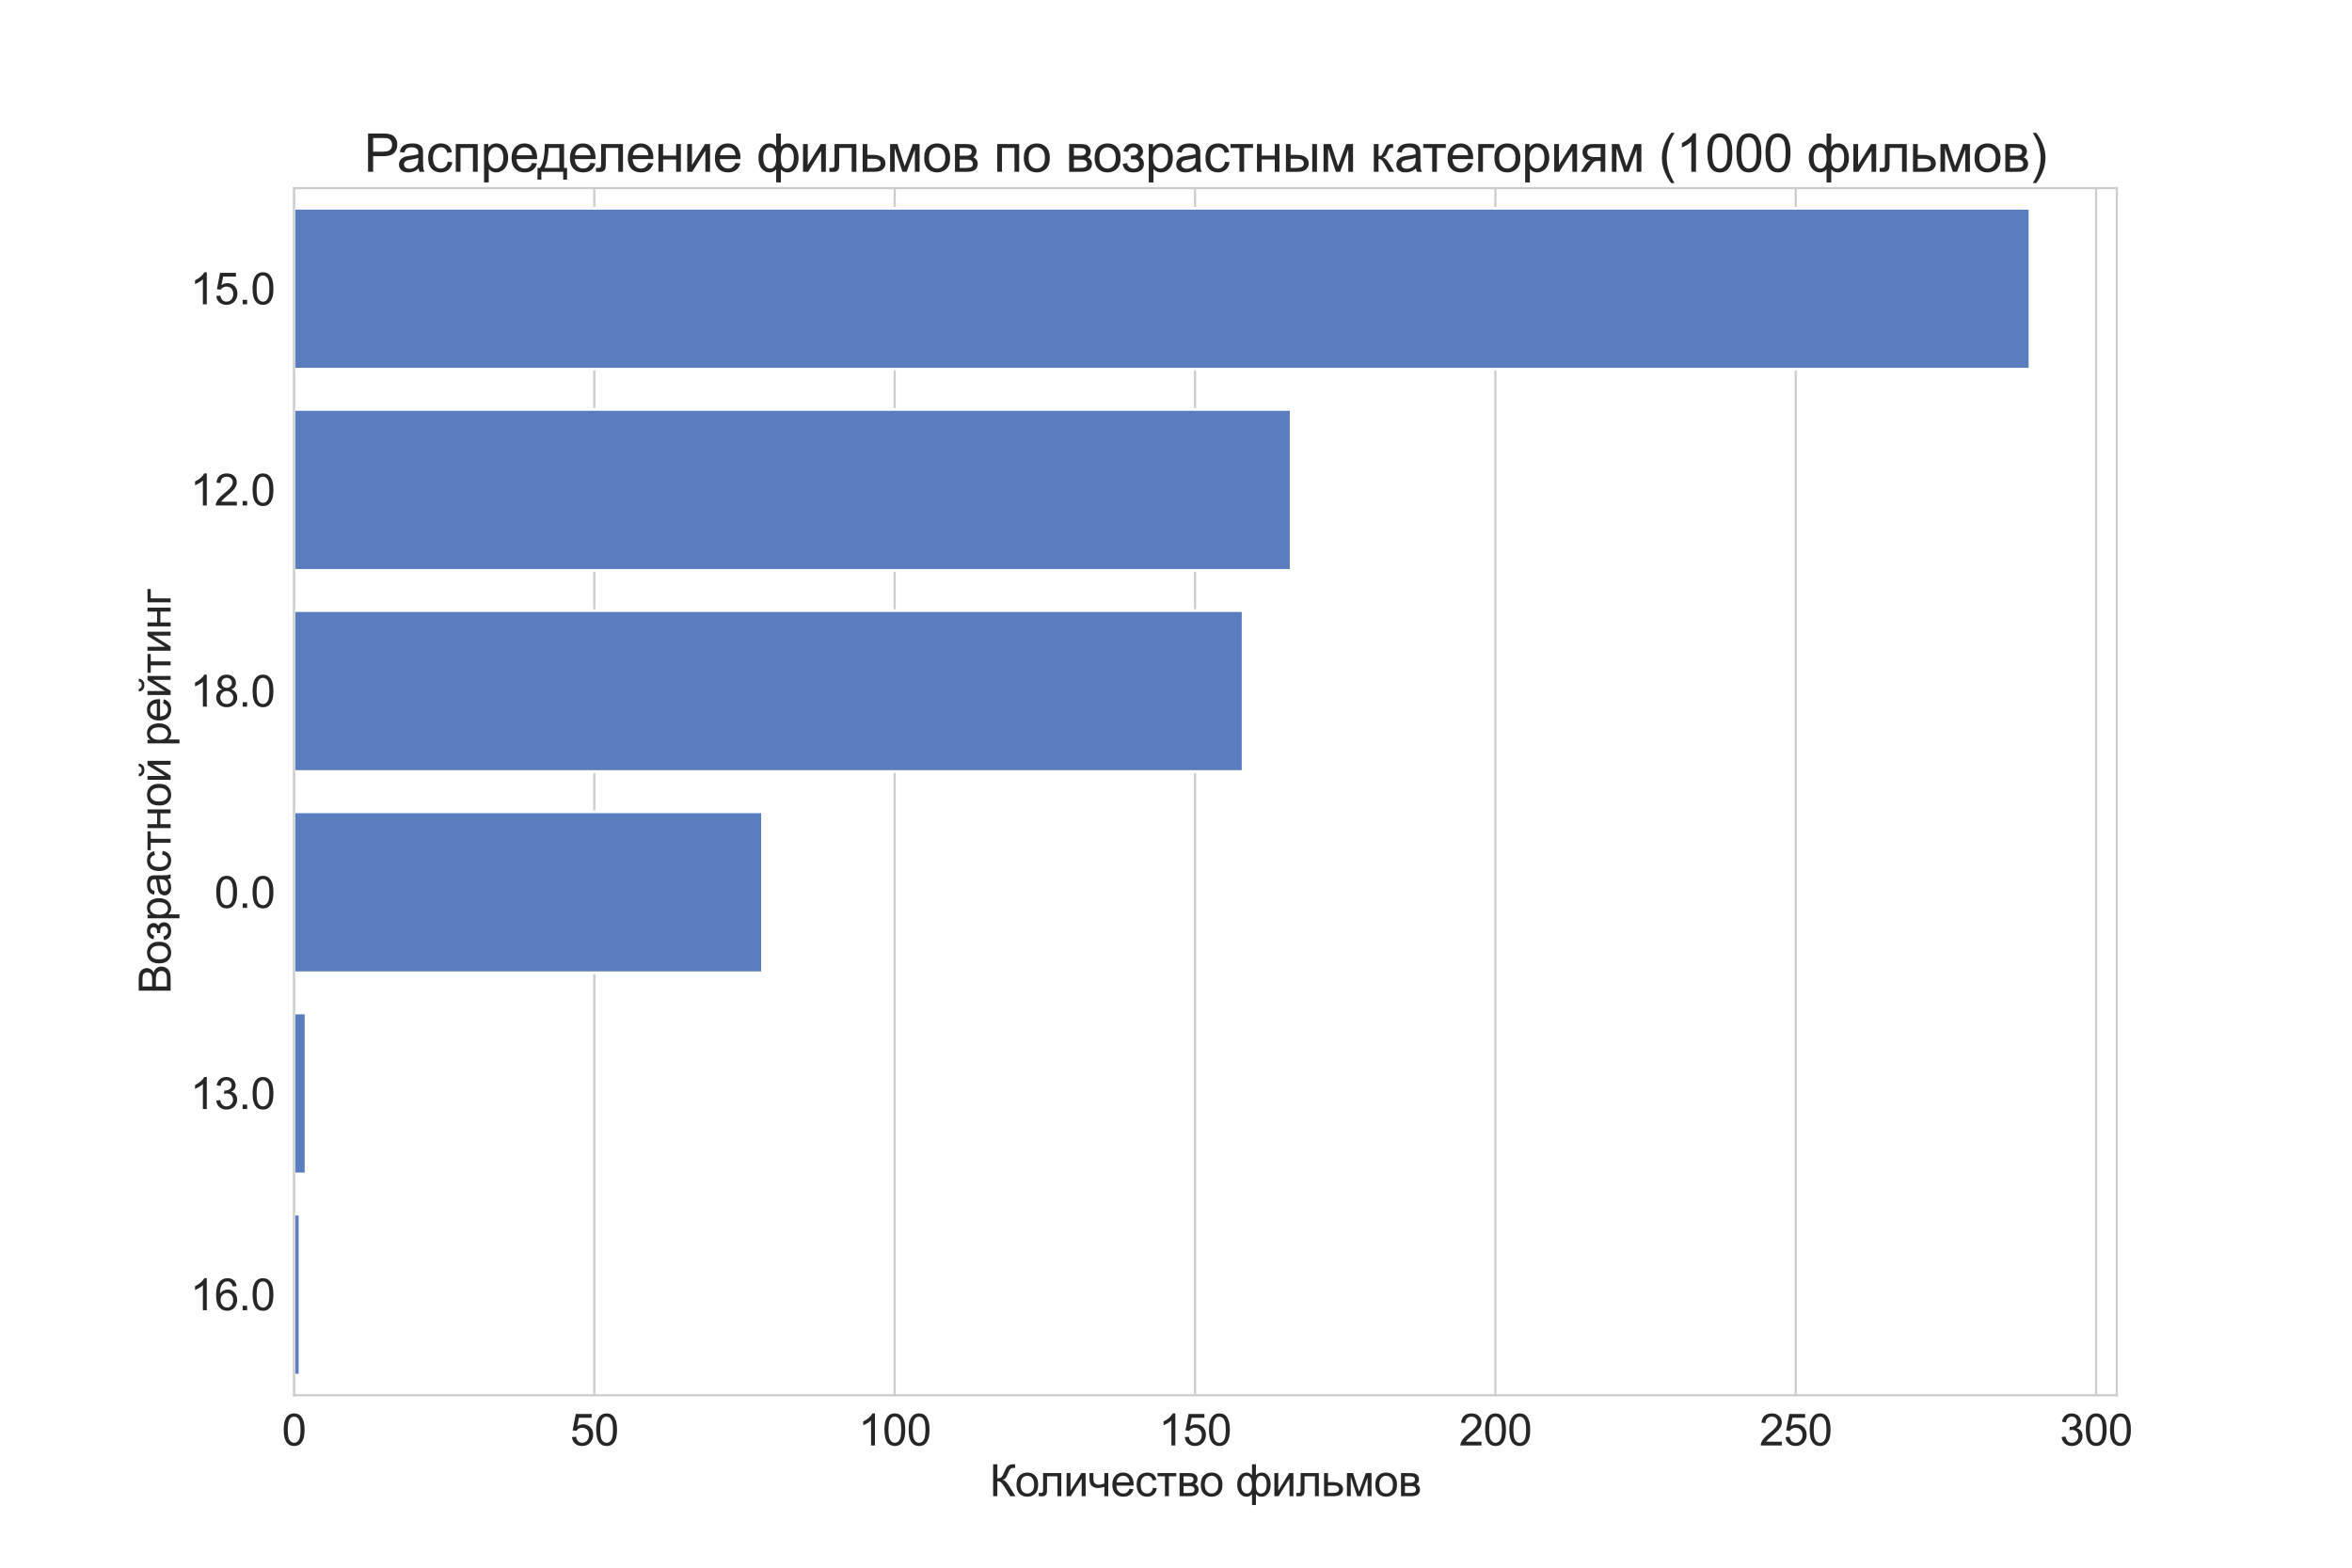
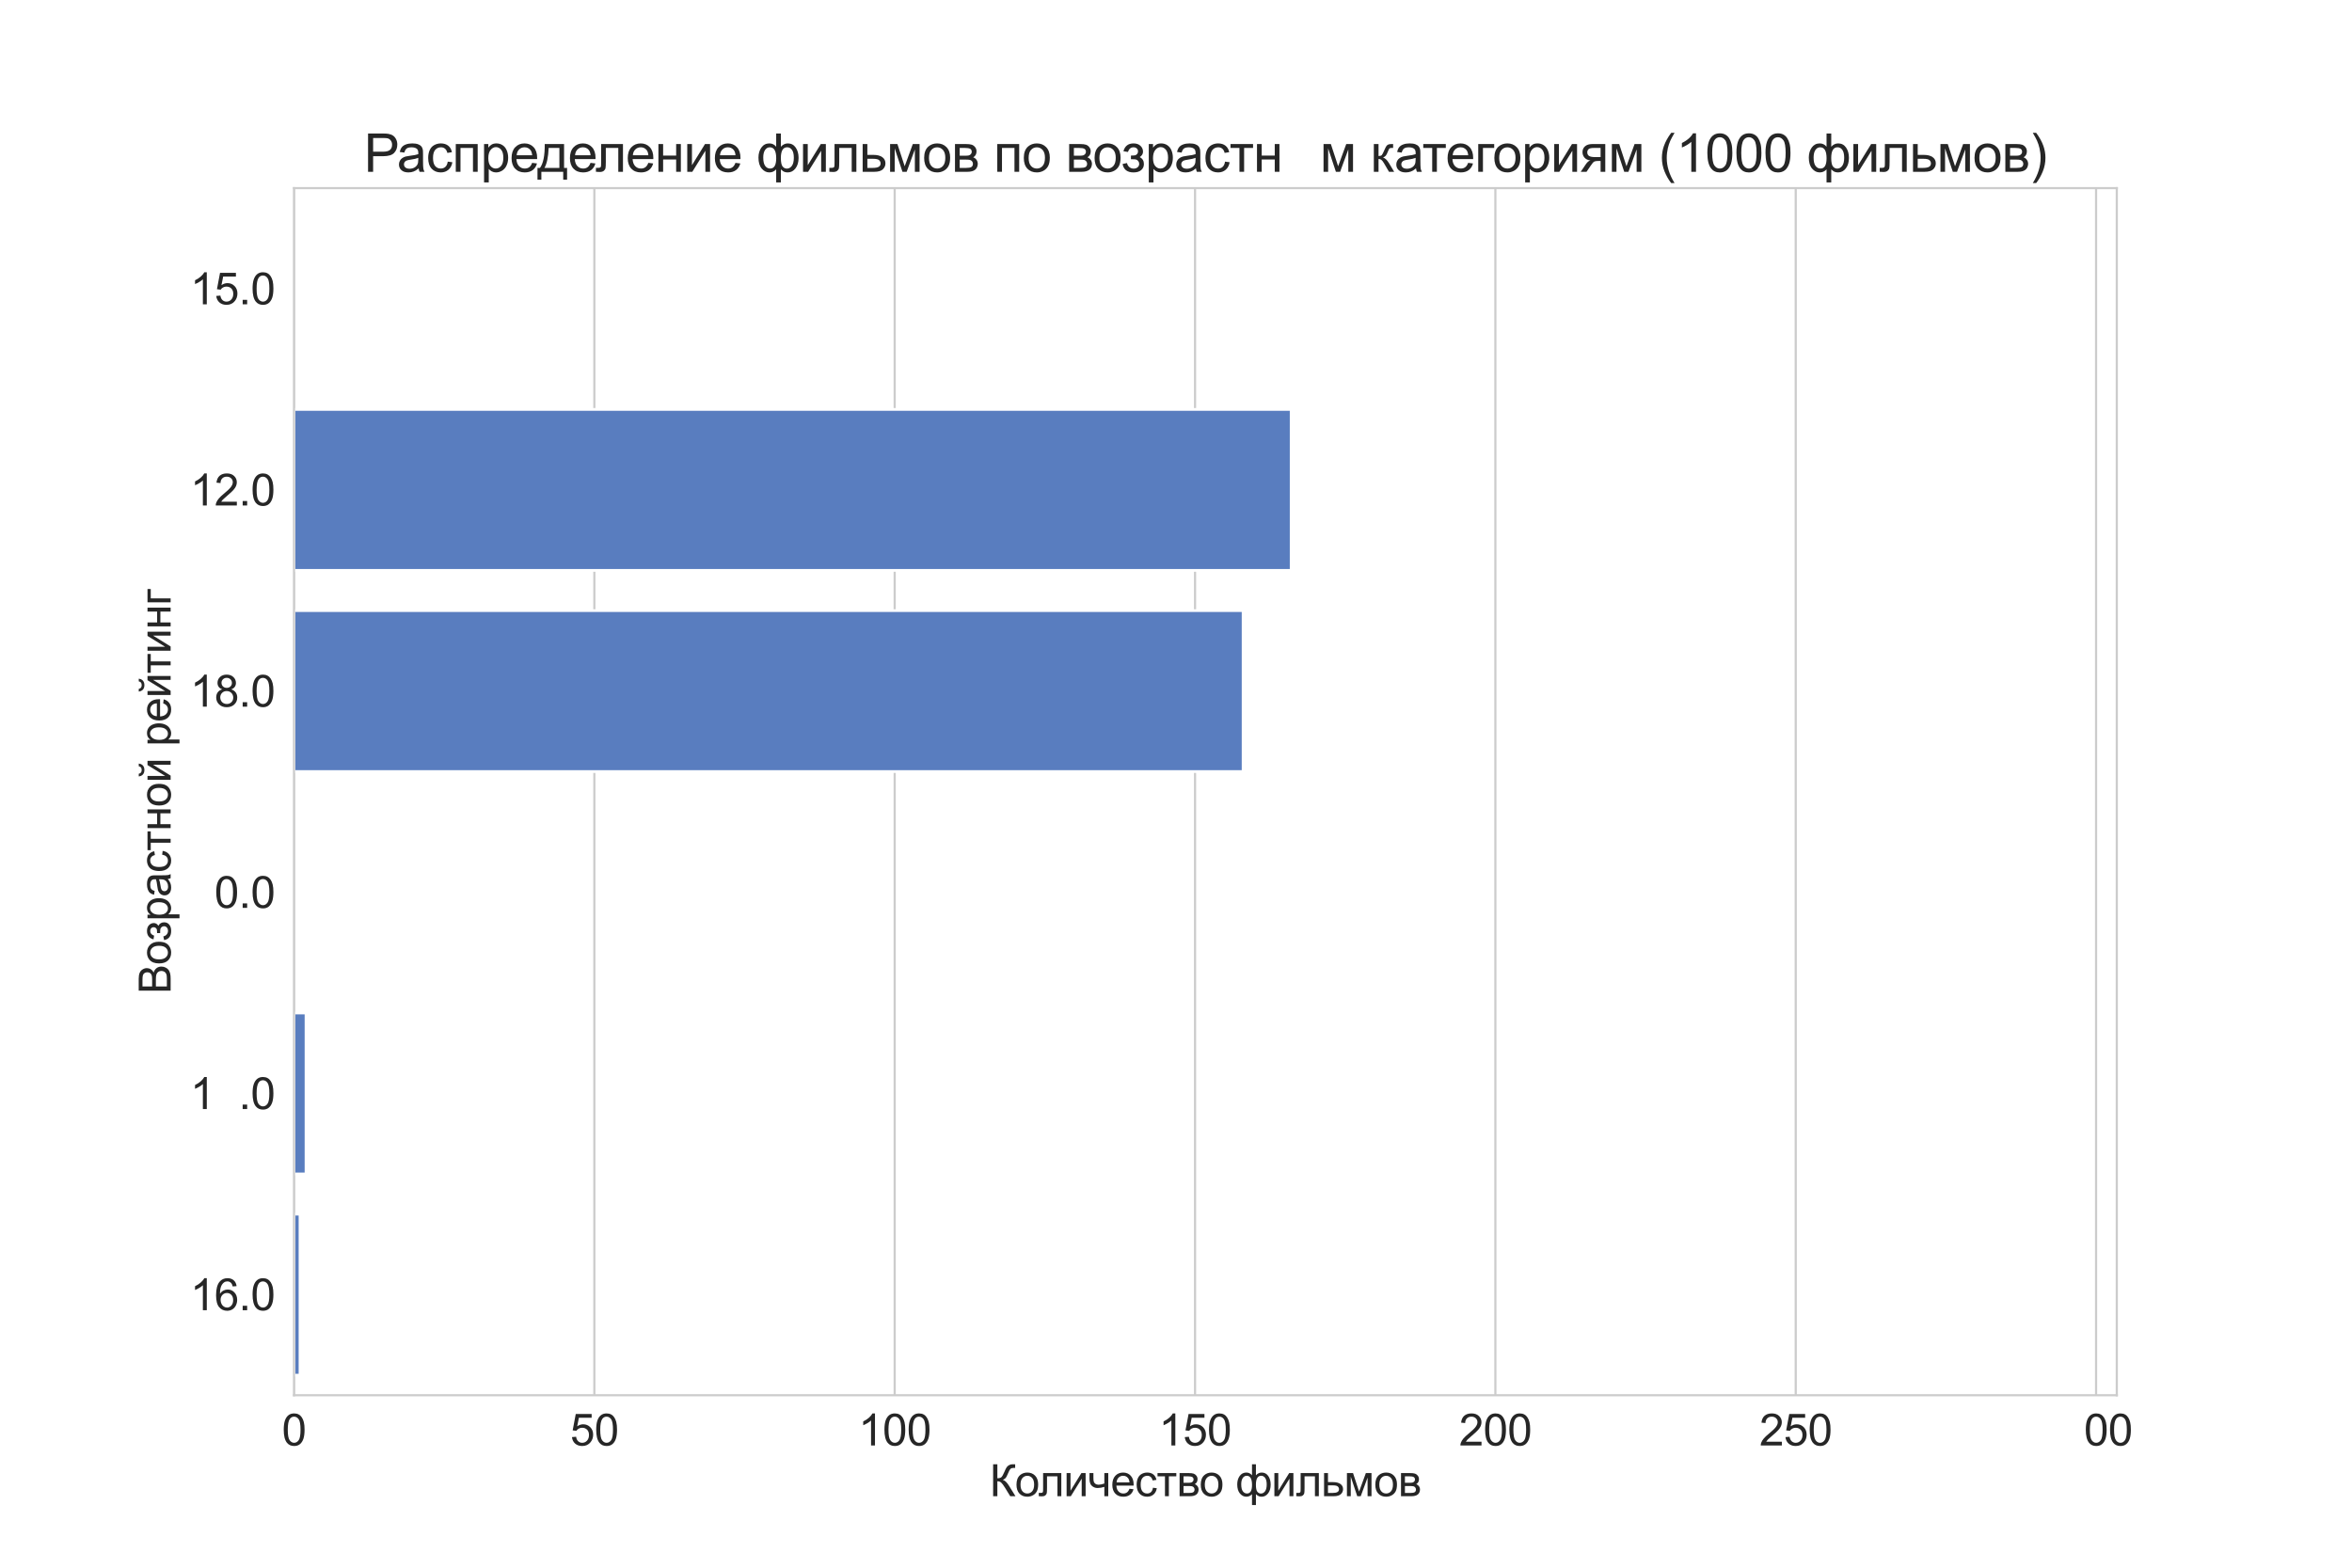
<svg xmlns="http://www.w3.org/2000/svg" xmlns:xlink="http://www.w3.org/1999/xlink" width="864pt" height="576pt" viewBox="0 0 864 576" version="1.1">
  <defs>
    <style type="text/css">*{stroke-linejoin: round; stroke-linecap: butt}</style>
  </defs>
  <g id="figure_1">
    <g id="patch_1">
      <path d="M 0 576 L 864 576 L 864 0 L 0 0 z " style="fill: #ffffff" />
    </g>
    <g id="axes_1">
      <g id="patch_2">
        <path d="M 108 512.64 L 777.6 512.64 L 777.6 69.12 L 108 69.12 z " style="fill: #ffffff" />
      </g>
      <g id="matplotlib.axis_1">
        <g id="xtick_1">
          <g id="line2d_1">
            <path d="M 108 512.64 L 108 69.12 " clip-path="url(#pefa7e42a4e)" style="fill: none; stroke: #cccccc; stroke-width: 0.8; stroke-linecap: round" />
          </g>
          <g id="text_1">
            <g style="fill: #262626" transform="translate(103.551 531.092) scale(0.16 -0.16)">
              <defs>
                <path id="ArialMT-30" d="M 266 2259 Q 266 3072 433 3567 Q 600 4063 929 4331 Q 1259 4600 1759 4600 Q 2128 4600 2406 4451 Q 2684 4303 2865 4023 Q 3047 3744 3150 3342 Q 3253 2941 3253 2259 Q 3253 1453 3087 958 Q 2922 463 2592 192 Q 2263 -78 1759 -78 Q 1097 -78 719 397 Q 266 969 266 2259 z M 844 2259 Q 844 1131 1108 757 Q 1372 384 1759 384 Q 2147 384 2411 759 Q 2675 1134 2675 2259 Q 2675 3391 2411 3762 Q 2147 4134 1753 4134 Q 1366 4134 1134 3806 Q 844 3388 844 2259 z " transform="scale(0.016)" />
              </defs>
              <use xlink:href="#ArialMT-30" />
            </g>
          </g>
        </g>
        <g id="xtick_2">
          <g id="line2d_2">
            <path d="M 218.331 512.64 L 218.331 69.12 " clip-path="url(#pefa7e42a4e)" style="fill: none; stroke: #cccccc; stroke-width: 0.8; stroke-linecap: round" />
          </g>
          <g id="text_2">
            <g style="fill: #262626" transform="translate(209.434 531.092) scale(0.16 -0.16)">
              <defs>
                <path id="ArialMT-35" d="M 266 1200 L 856 1250 Q 922 819 1161 601 Q 1400 384 1738 384 Q 2144 384 2425 690 Q 2706 997 2706 1503 Q 2706 1984 2436 2262 Q 2166 2541 1728 2541 Q 1456 2541 1237 2417 Q 1019 2294 894 2097 L 366 2166 L 809 4519 L 3088 4519 L 3088 3981 L 1259 3981 L 1013 2750 Q 1425 3038 1878 3038 Q 2478 3038 2890 2622 Q 3303 2206 3303 1553 Q 3303 931 2941 478 Q 2500 -78 1738 -78 Q 1113 -78 717 272 Q 322 622 266 1200 z " transform="scale(0.016)" />
              </defs>
              <use xlink:href="#ArialMT-35" />
              <use xlink:href="#ArialMT-30" x="55.615" />
            </g>
          </g>
        </g>
        <g id="xtick_3">
          <g id="line2d_3">
            <path d="M 328.662 512.64 L 328.662 69.12 " clip-path="url(#pefa7e42a4e)" style="fill: none; stroke: #cccccc; stroke-width: 0.8; stroke-linecap: round" />
          </g>
          <g id="text_3">
            <g style="fill: #262626" transform="translate(315.316 531.092) scale(0.16 -0.16)">
              <defs>
                <path id="ArialMT-31" d="M 2384 0 L 1822 0 L 1822 3584 Q 1619 3391 1289 3197 Q 959 3003 697 2906 L 697 3450 Q 1169 3672 1522 3987 Q 1875 4303 2022 4600 L 2384 4600 L 2384 0 z " transform="scale(0.016)" />
              </defs>
              <use xlink:href="#ArialMT-31" />
              <use xlink:href="#ArialMT-30" x="55.615" />
              <use xlink:href="#ArialMT-30" x="111.23" />
            </g>
          </g>
        </g>
        <g id="xtick_4">
          <g id="line2d_4">
            <path d="M 438.994 512.64 L 438.994 69.12 " clip-path="url(#pefa7e42a4e)" style="fill: none; stroke: #cccccc; stroke-width: 0.8; stroke-linecap: round" />
          </g>
          <g id="text_4">
            <g style="fill: #262626" transform="translate(425.647 531.092) scale(0.16 -0.16)">
              <use xlink:href="#ArialMT-31" />
              <use xlink:href="#ArialMT-35" x="55.615" />
              <use xlink:href="#ArialMT-30" x="111.23" />
            </g>
          </g>
        </g>
        <g id="xtick_5">
          <g id="line2d_5">
            <path d="M 549.325 512.64 L 549.325 69.12 " clip-path="url(#pefa7e42a4e)" style="fill: none; stroke: #cccccc; stroke-width: 0.8; stroke-linecap: round" />
          </g>
          <g id="text_5">
            <g style="fill: #262626" transform="translate(535.979 531.092) scale(0.16 -0.16)">
              <defs>
                <path id="ArialMT-32" d="M 3222 541 L 3222 0 L 194 0 Q 188 203 259 391 Q 375 700 629 1000 Q 884 1300 1366 1694 Q 2113 2306 2375 2664 Q 2638 3022 2638 3341 Q 2638 3675 2398 3904 Q 2159 4134 1775 4134 Q 1369 4134 1125 3890 Q 881 3647 878 3216 L 300 3275 Q 359 3922 746 4261 Q 1134 4600 1788 4600 Q 2447 4600 2831 4234 Q 3216 3869 3216 3328 Q 3216 3053 3103 2787 Q 2991 2522 2730 2228 Q 2469 1934 1863 1422 Q 1356 997 1212 845 Q 1069 694 975 541 L 3222 541 z " transform="scale(0.016)" />
              </defs>
              <use xlink:href="#ArialMT-32" />
              <use xlink:href="#ArialMT-30" x="55.615" />
              <use xlink:href="#ArialMT-30" x="111.23" />
            </g>
          </g>
        </g>
        <g id="xtick_6">
          <g id="line2d_6">
            <path d="M 659.656 512.64 L 659.656 69.12 " clip-path="url(#pefa7e42a4e)" style="fill: none; stroke: #cccccc; stroke-width: 0.8; stroke-linecap: round" />
          </g>
          <g id="text_6">
            <g style="fill: #262626" transform="translate(646.31 531.092) scale(0.16 -0.16)">
              <use xlink:href="#ArialMT-32" />
              <use xlink:href="#ArialMT-35" x="55.615" />
              <use xlink:href="#ArialMT-30" x="111.23" />
            </g>
          </g>
        </g>
        <g id="xtick_7">
          <g id="line2d_7">
            <path d="M 769.987 512.64 L 769.987 69.12 " clip-path="url(#pefa7e42a4e)" style="fill: none; stroke: #cccccc; stroke-width: 0.8; stroke-linecap: round" />
          </g>
          <g id="text_7">
            <g style="fill: #262626" transform="translate(756.641 531.092) scale(0.16 -0.16)">
              <defs>
-                 <path id="ArialMT-33" d="M 269 1209 L 831 1284 Q 928 806 1161 595 Q 1394 384 1728 384 Q 2125 384 2398 659 Q 2672 934 2672 1341 Q 2672 1728 2419 1979 Q 2166 2231 1775 2231 Q 1616 2231 1378 2169 L 1441 2663 Q 1497 2656 1531 2656 Q 1891 2656 2178 2843 Q 2466 3031 2466 3422 Q 2466 3731 2256 3934 Q 2047 4138 1716 4138 Q 1388 4138 1169 3931 Q 950 3725 888 3313 L 325 3413 Q 428 3978 793 4289 Q 1159 4600 1703 4600 Q 2078 4600 2393 4439 Q 2709 4278 2876 4000 Q 3044 3722 3044 3409 Q 3044 3113 2884 2869 Q 2725 2625 2413 2481 Q 2819 2388 3044 2092 Q 3269 1797 3269 1353 Q 3269 753 2831 336 Q 2394 -81 1725 -81 Q 1122 -81 723 278 Q 325 638 269 1209 z " transform="scale(0.016)" />
-               </defs>
+                 </defs>
              <use xlink:href="#ArialMT-33" />
              <use xlink:href="#ArialMT-30" x="55.615" />
              <use xlink:href="#ArialMT-30" x="111.23" />
            </g>
          </g>
        </g>
        <g id="text_8">
          <g style="fill: #262626" transform="translate(363.539 549.732) scale(0.16 -0.16)">
            <defs>
              <path id="ArialMT-41a" d="M 503 4581 L 1109 4581 L 1109 2575 Q 1525 2575 1694 2736 Q 1863 2897 2125 3509 Q 2316 3959 2439 4145 Q 2563 4331 2791 4457 Q 3019 4584 3294 4584 Q 3644 4584 3663 4578 L 3663 4053 Q 3631 4053 3541 4056 Q 3441 4059 3419 4059 Q 3128 4059 2988 3919 Q 2844 3778 2659 3319 Q 2428 2738 2268 2586 Q 2109 2434 1888 2344 Q 2331 2222 2763 1525 L 3706 0 L 2953 0 L 2188 1244 Q 1872 1759 1659 1951 Q 1447 2144 1109 2144 L 1109 0 L 503 0 L 503 4581 z " transform="scale(0.016)" />
              <path id="ArialMT-43e" d="M 213 1659 Q 213 2581 725 3025 Q 1153 3394 1769 3394 Q 2453 3394 2887 2945 Q 3322 2497 3322 1706 Q 3322 1066 3130 698 Q 2938 331 2570 128 Q 2203 -75 1769 -75 Q 1072 -75 642 372 Q 213 819 213 1659 z M 791 1659 Q 791 1022 1069 705 Q 1347 388 1769 388 Q 2188 388 2466 706 Q 2744 1025 2744 1678 Q 2744 2294 2464 2611 Q 2184 2928 1769 2928 Q 1347 2928 1069 2612 Q 791 2297 791 1659 z " transform="scale(0.016)" />
              <path id="ArialMT-43b" d="M 697 3319 L 3309 3319 L 3309 0 L 2750 0 L 2750 2853 L 1259 2853 L 1259 1200 Q 1259 622 1221 437 Q 1184 253 1015 115 Q 847 -22 528 -22 Q 331 -22 75 3 L 75 472 L 322 472 Q 497 472 572 508 Q 647 544 672 622 Q 697 700 697 1131 L 697 3319 z " transform="scale(0.016)" />
              <path id="ArialMT-438" d="M 422 3319 L 984 3319 L 984 788 L 2544 3319 L 3150 3319 L 3150 0 L 2588 0 L 2588 2516 L 1028 0 L 422 0 L 422 3319 z " transform="scale(0.016)" />
              <path id="ArialMT-447" d="M 216 3319 L 778 3319 L 778 2691 Q 778 2284 826 2101 Q 875 1919 1059 1783 Q 1244 1647 1522 1647 Q 1841 1647 2347 1816 L 2347 3319 L 2909 3319 L 2909 0 L 2347 0 L 2347 1338 Q 1828 1175 1378 1175 Q 1000 1175 711 1367 Q 422 1559 319 1837 Q 216 2116 216 2450 L 216 3319 z " transform="scale(0.016)" />
              <path id="ArialMT-435" d="M 2694 1069 L 3275 997 Q 3138 488 2766 206 Q 2394 -75 1816 -75 Q 1088 -75 661 373 Q 234 822 234 1631 Q 234 2469 665 2931 Q 1097 3394 1784 3394 Q 2450 3394 2872 2941 Q 3294 2488 3294 1666 Q 3294 1616 3291 1516 L 816 1516 Q 847 969 1125 678 Q 1403 388 1819 388 Q 2128 388 2347 550 Q 2566 713 2694 1069 z M 847 1978 L 2700 1978 Q 2663 2397 2488 2606 Q 2219 2931 1791 2931 Q 1403 2931 1139 2672 Q 875 2413 847 1978 z " transform="scale(0.016)" />
              <path id="ArialMT-441" d="M 2588 1216 L 3141 1144 Q 3050 572 2676 248 Q 2303 -75 1759 -75 Q 1078 -75 664 370 Q 250 816 250 1647 Q 250 2184 428 2587 Q 606 2991 970 3192 Q 1334 3394 1763 3394 Q 2303 3394 2647 3120 Q 2991 2847 3088 2344 L 2541 2259 Q 2463 2594 2264 2762 Q 2066 2931 1784 2931 Q 1359 2931 1093 2626 Q 828 2322 828 1663 Q 828 994 1084 691 Q 1341 388 1753 388 Q 2084 388 2306 591 Q 2528 794 2588 1216 z " transform="scale(0.016)" />
              <path id="ArialMT-442" d="M 119 3319 L 2816 3319 L 2816 2853 L 1747 2853 L 1747 0 L 1188 0 L 1188 2853 L 119 2853 L 119 3319 z " transform="scale(0.016)" />
              <path id="ArialMT-432" d="M 425 3319 L 1722 3319 Q 2200 3319 2433 3239 Q 2666 3159 2833 2946 Q 3000 2734 3000 2438 Q 3000 2200 2901 2023 Q 2803 1847 2606 1728 Q 2841 1650 2995 1436 Q 3150 1222 3150 928 Q 3119 456 2812 228 Q 2506 0 1922 0 L 425 0 L 425 3319 z M 988 1922 L 1588 1922 Q 1947 1922 2081 1959 Q 2216 1997 2322 2111 Q 2428 2225 2428 2384 Q 2428 2647 2242 2750 Q 2056 2853 1606 2853 L 988 2853 L 988 1922 z M 988 463 L 1728 463 Q 2206 463 2384 573 Q 2563 684 2572 956 Q 2572 1116 2469 1252 Q 2366 1388 2200 1423 Q 2034 1459 1669 1459 L 988 1459 L 988 463 z " transform="scale(0.016)" />
-               <path id="ArialMT-20" transform="scale(0.016)" />
              <path id="ArialMT-444" d="M 2353 4581 L 2916 4581 L 2916 2997 Q 3091 3197 3300 3295 Q 3509 3394 3750 3394 Q 4341 3394 4686 2901 Q 5031 2409 5031 1663 Q 5031 884 4659 404 Q 4288 -75 3734 -75 Q 3553 -75 3365 -18 Q 3178 38 2916 288 L 2916 -1272 L 2353 -1272 L 2353 288 Q 2184 106 1979 15 Q 1775 -75 1538 -75 Q 1016 -75 625 383 Q 234 841 234 1694 Q 234 2416 587 2905 Q 941 3394 1538 3394 Q 1788 3394 1991 3295 Q 2194 3197 2353 2997 L 2353 4581 z M 2913 1647 Q 2913 897 3119 639 Q 3325 381 3634 381 Q 3978 381 4220 698 Q 4463 1016 4463 1684 Q 4463 2316 4239 2625 Q 4016 2934 3666 2934 Q 3291 2934 3102 2612 Q 2913 2291 2913 1647 z M 806 1709 Q 806 1006 1042 697 Q 1278 388 1628 388 Q 1994 388 2175 695 Q 2356 1003 2356 1619 Q 2356 2275 2165 2603 Q 1975 2931 1591 2931 Q 1244 2931 1025 2611 Q 806 2291 806 1709 z " transform="scale(0.016)" />
              <path id="ArialMT-44c" d="M 413 3319 L 975 3319 L 975 2022 L 1688 2022 Q 2384 2022 2761 1751 Q 3138 1481 3138 1006 Q 3138 591 2823 295 Q 2509 0 1819 0 L 413 0 L 413 3319 z M 975 463 L 1566 463 Q 2100 463 2328 594 Q 2556 725 2556 1003 Q 2556 1219 2387 1387 Q 2219 1556 1641 1556 L 975 1556 L 975 463 z " transform="scale(0.016)" />
              <path id="ArialMT-43c" d="M 438 3319 L 1313 3319 L 2184 663 L 3153 3319 L 3963 3319 L 3963 0 L 3400 0 L 3400 2672 L 2419 0 L 1916 0 L 988 2800 L 988 0 L 438 0 L 438 3319 z " transform="scale(0.016)" />
            </defs>
            <use xlink:href="#ArialMT-41a" />
            <use xlink:href="#ArialMT-43e" x="58.252" />
            <use xlink:href="#ArialMT-43b" x="111.617" />
            <use xlink:href="#ArialMT-438" x="169.967" />
            <use xlink:href="#ArialMT-447" x="225.826" />
            <use xlink:href="#ArialMT-435" x="277.926" />
            <use xlink:href="#ArialMT-441" x="333.541" />
            <use xlink:href="#ArialMT-442" x="383.541" />
            <use xlink:href="#ArialMT-432" x="429.342" />
            <use xlink:href="#ArialMT-43e" x="481.342" />
            <use xlink:href="#ArialMT-20" x="536.957" />
            <use xlink:href="#ArialMT-444" x="564.74" />
            <use xlink:href="#ArialMT-438" x="647.016" />
            <use xlink:href="#ArialMT-43b" x="702.875" />
            <use xlink:href="#ArialMT-44c" x="761.225" />
            <use xlink:href="#ArialMT-43c" x="813.324" />
            <use xlink:href="#ArialMT-43e" x="882.074" />
            <use xlink:href="#ArialMT-432" x="937.689" />
          </g>
        </g>
      </g>
      <g id="matplotlib.axis_2">
        <g id="ytick_1">
          <g id="text_9">
            <g style="fill: #262626" transform="translate(69.862 111.806) scale(0.16 -0.16)">
              <defs>
                <path id="ArialMT-2e" d="M 581 0 L 581 641 L 1222 641 L 1222 0 L 581 0 z " transform="scale(0.016)" />
              </defs>
              <use xlink:href="#ArialMT-31" />
              <use xlink:href="#ArialMT-35" x="55.615" />
              <use xlink:href="#ArialMT-2e" x="111.23" />
              <use xlink:href="#ArialMT-30" x="139.014" />
            </g>
          </g>
        </g>
        <g id="ytick_2">
          <g id="text_10">
            <g style="fill: #262626" transform="translate(69.862 185.726) scale(0.16 -0.16)">
              <use xlink:href="#ArialMT-31" />
              <use xlink:href="#ArialMT-32" x="55.615" />
              <use xlink:href="#ArialMT-2e" x="111.23" />
              <use xlink:href="#ArialMT-30" x="139.014" />
            </g>
          </g>
        </g>
        <g id="ytick_3">
          <g id="text_11">
            <g style="fill: #262626" transform="translate(69.862 259.646) scale(0.16 -0.16)">
              <defs>
                <path id="ArialMT-38" d="M 1131 2484 Q 781 2613 612 2850 Q 444 3088 444 3419 Q 444 3919 803 4259 Q 1163 4600 1759 4600 Q 2359 4600 2725 4251 Q 3091 3903 3091 3403 Q 3091 3084 2923 2848 Q 2756 2613 2416 2484 Q 2838 2347 3058 2040 Q 3278 1734 3278 1309 Q 3278 722 2862 322 Q 2447 -78 1769 -78 Q 1091 -78 675 323 Q 259 725 259 1325 Q 259 1772 486 2073 Q 713 2375 1131 2484 z M 1019 3438 Q 1019 3113 1228 2906 Q 1438 2700 1772 2700 Q 2097 2700 2305 2904 Q 2513 3109 2513 3406 Q 2513 3716 2298 3927 Q 2084 4138 1766 4138 Q 1444 4138 1231 3931 Q 1019 3725 1019 3438 z M 838 1322 Q 838 1081 952 856 Q 1066 631 1291 507 Q 1516 384 1775 384 Q 2178 384 2440 643 Q 2703 903 2703 1303 Q 2703 1709 2433 1975 Q 2163 2241 1756 2241 Q 1359 2241 1098 1978 Q 838 1716 838 1322 z " transform="scale(0.016)" />
              </defs>
              <use xlink:href="#ArialMT-31" />
              <use xlink:href="#ArialMT-38" x="55.615" />
              <use xlink:href="#ArialMT-2e" x="111.23" />
              <use xlink:href="#ArialMT-30" x="139.014" />
            </g>
          </g>
        </g>
        <g id="ytick_4">
          <g id="text_12">
            <g style="fill: #262626" transform="translate(78.76 333.566) scale(0.16 -0.16)">
              <use xlink:href="#ArialMT-30" />
              <use xlink:href="#ArialMT-2e" x="55.615" />
              <use xlink:href="#ArialMT-30" x="83.398" />
            </g>
          </g>
        </g>
        <g id="ytick_5">
          <g id="text_13">
            <g style="fill: #262626" transform="translate(69.862 407.486) scale(0.16 -0.16)">
              <use xlink:href="#ArialMT-31" />
              <use xlink:href="#ArialMT-33" x="55.615" />
              <use xlink:href="#ArialMT-2e" x="111.23" />
              <use xlink:href="#ArialMT-30" x="139.014" />
            </g>
          </g>
        </g>
        <g id="ytick_6">
          <g id="text_14">
            <g style="fill: #262626" transform="translate(69.862 481.406) scale(0.16 -0.16)">
              <defs>
                <path id="ArialMT-36" d="M 3184 3459 L 2625 3416 Q 2550 3747 2413 3897 Q 2184 4138 1850 4138 Q 1581 4138 1378 3988 Q 1113 3794 959 3422 Q 806 3050 800 2363 Q 1003 2672 1297 2822 Q 1591 2972 1913 2972 Q 2475 2972 2870 2558 Q 3266 2144 3266 1488 Q 3266 1056 3080 686 Q 2894 316 2569 119 Q 2244 -78 1831 -78 Q 1128 -78 684 439 Q 241 956 241 2144 Q 241 3472 731 4075 Q 1159 4600 1884 4600 Q 2425 4600 2770 4297 Q 3116 3994 3184 3459 z M 888 1484 Q 888 1194 1011 928 Q 1134 663 1356 523 Q 1578 384 1822 384 Q 2178 384 2434 671 Q 2691 959 2691 1453 Q 2691 1928 2437 2201 Q 2184 2475 1800 2475 Q 1419 2475 1153 2201 Q 888 1928 888 1484 z " transform="scale(0.016)" />
              </defs>
              <use xlink:href="#ArialMT-31" />
              <use xlink:href="#ArialMT-36" x="55.615" />
              <use xlink:href="#ArialMT-2e" x="111.23" />
              <use xlink:href="#ArialMT-30" x="139.014" />
            </g>
          </g>
        </g>
        <g id="text_15">
          <g style="fill: #262626" transform="translate(62.682 365.195) rotate(-90) scale(0.16 -0.16)">
            <defs>
              <path id="ArialMT-412" d="M 469 0 L 469 4581 L 2188 4581 Q 2713 4581 3030 4442 Q 3347 4303 3526 4014 Q 3706 3725 3706 3409 Q 3706 3116 3547 2856 Q 3388 2597 3066 2438 Q 3481 2316 3704 2022 Q 3928 1728 3928 1328 Q 3928 1006 3792 729 Q 3656 453 3456 303 Q 3256 153 2954 76 Q 2653 0 2216 0 L 469 0 z M 1075 2656 L 2066 2656 Q 2469 2656 2644 2709 Q 2875 2778 2992 2937 Q 3109 3097 3109 3338 Q 3109 3566 3000 3739 Q 2891 3913 2687 3977 Q 2484 4041 1991 4041 L 1075 4041 L 1075 2656 z M 1075 541 L 2216 541 Q 2509 541 2628 563 Q 2838 600 2978 687 Q 3119 775 3209 942 Q 3300 1109 3300 1328 Q 3300 1584 3169 1773 Q 3038 1963 2805 2039 Q 2572 2116 2134 2116 L 1075 2116 L 1075 541 z " transform="scale(0.016)" />
              <path id="ArialMT-437" d="M 1156 1500 L 1156 1941 Q 1513 1944 1642 1969 Q 1772 1994 1887 2119 Q 2003 2244 2003 2431 Q 2003 2659 1851 2795 Q 1700 2931 1459 2931 Q 984 2931 794 2372 L 259 2459 Q 509 3394 1466 3394 Q 1997 3394 2298 3103 Q 2600 2813 2600 2409 Q 2600 2003 2206 1763 Q 2456 1628 2581 1420 Q 2706 1213 2706 928 Q 2706 481 2381 203 Q 2056 -75 1472 -75 Q 338 -75 156 934 L 684 1047 Q 756 728 976 553 Q 1197 378 1481 378 Q 1766 378 1955 539 Q 2144 700 2144 950 Q 2144 1144 2025 1287 Q 1906 1431 1772 1467 Q 1638 1503 1284 1503 Q 1256 1503 1156 1500 z " transform="scale(0.016)" />
              <path id="ArialMT-440" d="M 422 -1272 L 422 3319 L 934 3319 L 934 2888 Q 1116 3141 1344 3267 Q 1572 3394 1897 3394 Q 2322 3394 2647 3175 Q 2972 2956 3137 2557 Q 3303 2159 3303 1684 Q 3303 1175 3120 767 Q 2938 359 2589 142 Q 2241 -75 1856 -75 Q 1575 -75 1351 44 Q 1128 163 984 344 L 984 -1272 L 422 -1272 z M 931 1641 Q 931 1000 1190 694 Q 1450 388 1819 388 Q 2194 388 2461 705 Q 2728 1022 2728 1688 Q 2728 2322 2467 2637 Q 2206 2953 1844 2953 Q 1484 2953 1207 2617 Q 931 2281 931 1641 z " transform="scale(0.016)" />
              <path id="ArialMT-430" d="M 2588 409 Q 2275 144 1986 34 Q 1697 -75 1366 -75 Q 819 -75 525 192 Q 231 459 231 875 Q 231 1119 342 1320 Q 453 1522 633 1644 Q 813 1766 1038 1828 Q 1203 1872 1538 1913 Q 2219 1994 2541 2106 Q 2544 2222 2544 2253 Q 2544 2597 2384 2738 Q 2169 2928 1744 2928 Q 1347 2928 1158 2789 Q 969 2650 878 2297 L 328 2372 Q 403 2725 575 2942 Q 747 3159 1072 3276 Q 1397 3394 1825 3394 Q 2250 3394 2515 3294 Q 2781 3194 2906 3042 Q 3031 2891 3081 2659 Q 3109 2516 3109 2141 L 3109 1391 Q 3109 606 3145 398 Q 3181 191 3288 0 L 2700 0 Q 2613 175 2588 409 z M 2541 1666 Q 2234 1541 1622 1453 Q 1275 1403 1131 1340 Q 988 1278 909 1158 Q 831 1038 831 891 Q 831 666 1001 516 Q 1172 366 1500 366 Q 1825 366 2078 508 Q 2331 650 2450 897 Q 2541 1088 2541 1459 L 2541 1666 z " transform="scale(0.016)" />
              <path id="ArialMT-43d" d="M 425 3319 L 988 3319 L 988 1938 L 2547 1938 L 2547 3319 L 3109 3319 L 3109 0 L 2547 0 L 2547 1472 L 988 1472 L 988 0 L 425 0 L 425 3319 z " transform="scale(0.016)" />
              <path id="ArialMT-439" d="M 422 3319 L 984 3319 L 984 788 L 2544 3319 L 3150 3319 L 3150 0 L 2588 0 L 2588 2516 L 1028 0 L 422 0 L 422 3319 z M 2374 4575 L 2759 4575 Q 2712 4184 2473 3975 Q 2234 3766 1837 3766 Q 1437 3766 1198 3973 Q 959 4181 912 4575 L 1296 4575 Q 1340 4363 1469 4258 Q 1599 4153 1818 4153 Q 2071 4153 2201 4254 Q 2331 4356 2374 4575 z " transform="scale(0.016)" />
              <path id="ArialMT-433" d="M 425 3319 L 2334 3319 L 2334 2853 L 988 2853 L 988 0 L 425 0 L 425 3319 z " transform="scale(0.016)" />
            </defs>
            <use xlink:href="#ArialMT-412" />
            <use xlink:href="#ArialMT-43e" x="66.699" />
            <use xlink:href="#ArialMT-437" x="121.189" />
            <use xlink:href="#ArialMT-440" x="167.039" />
            <use xlink:href="#ArialMT-430" x="222.654" />
            <use xlink:href="#ArialMT-441" x="278.27" />
            <use xlink:href="#ArialMT-442" x="328.27" />
            <use xlink:href="#ArialMT-43d" x="374.07" />
            <use xlink:href="#ArialMT-43e" x="429.295" />
            <use xlink:href="#ArialMT-439" x="484.91" />
            <use xlink:href="#ArialMT-20" x="540.77" />
            <use xlink:href="#ArialMT-440" x="568.553" />
            <use xlink:href="#ArialMT-435" x="624.168" />
            <use xlink:href="#ArialMT-439" x="679.783" />
            <use xlink:href="#ArialMT-442" x="735.643" />
            <use xlink:href="#ArialMT-438" x="781.443" />
            <use xlink:href="#ArialMT-43d" x="837.303" />
            <use xlink:href="#ArialMT-433" x="892.527" />
          </g>
        </g>
      </g>
      <g id="patch_3">
-         <path d="M 108 76.512 L 745.714 76.512 L 745.714 135.648 L 108 135.648 z " clip-path="url(#pefa7e42a4e)" style="fill: #597dbf; stroke: #ffffff; stroke-linejoin: miter" />
-       </g>
+         </g>
      <g id="patch_4">
        <path d="M 108 150.432 L 474.3 150.432 L 474.3 209.568 L 108 209.568 z " clip-path="url(#pefa7e42a4e)" style="fill: #597dbf; stroke: #ffffff; stroke-linejoin: miter" />
      </g>
      <g id="patch_5">
        <path d="M 108 224.352 L 456.647 224.352 L 456.647 283.488 L 108 283.488 z " clip-path="url(#pefa7e42a4e)" style="fill: #597dbf; stroke: #ffffff; stroke-linejoin: miter" />
      </g>
      <g id="patch_6">
-         <path d="M 108 298.272 L 280.117 298.272 L 280.117 357.408 L 108 357.408 z " clip-path="url(#pefa7e42a4e)" style="fill: #597dbf; stroke: #ffffff; stroke-linejoin: miter" />
-       </g>
+         </g>
      <g id="patch_7">
        <path d="M 108 372.192 L 112.413 372.192 L 112.413 431.328 L 108 431.328 z " clip-path="url(#pefa7e42a4e)" style="fill: #597dbf; stroke: #ffffff; stroke-linejoin: miter" />
      </g>
      <g id="patch_8">
        <path d="M 108 446.112 L 110.207 446.112 L 110.207 505.248 L 108 505.248 z " clip-path="url(#pefa7e42a4e)" style="fill: #597dbf; stroke: #ffffff; stroke-linejoin: miter" />
      </g>
      <g id="patch_9">
        <path d="M 108 512.64 L 108 69.12 " style="fill: none; stroke: #cccccc; stroke-width: 0.8; stroke-linejoin: miter; stroke-linecap: square" />
      </g>
      <g id="patch_10">
        <path d="M 777.6 512.64 L 777.6 69.12 " style="fill: none; stroke: #cccccc; stroke-width: 0.8; stroke-linejoin: miter; stroke-linecap: square" />
      </g>
      <g id="patch_11">
        <path d="M 108 512.64 L 777.6 512.64 " style="fill: none; stroke: #cccccc; stroke-width: 0.8; stroke-linejoin: miter; stroke-linecap: square" />
      </g>
      <g id="patch_12">
        <path d="M 108 69.12 L 777.6 69.12 " style="fill: none; stroke: #cccccc; stroke-width: 0.8; stroke-linejoin: miter; stroke-linecap: square" />
      </g>
      <g id="text_16">
        <g style="fill: #262626" transform="translate(133.688 63.12) scale(0.192 -0.192)">
          <defs>
            <path id="ArialMT-420" d="M 494 0 L 494 4581 L 2222 4581 Q 2678 4581 2919 4538 Q 3256 4481 3484 4323 Q 3713 4166 3852 3881 Q 3991 3597 3991 3256 Q 3991 2672 3619 2267 Q 3247 1863 2275 1863 L 1100 1863 L 1100 0 L 494 0 z M 1100 2403 L 2284 2403 Q 2872 2403 3119 2622 Q 3366 2841 3366 3238 Q 3366 3525 3220 3729 Q 3075 3934 2838 4000 Q 2684 4041 2272 4041 L 1100 4041 L 1100 2403 z " transform="scale(0.016)" />
            <path id="ArialMT-43f" d="M 425 3319 L 3044 3319 L 3044 0 L 2481 0 L 2481 2853 L 988 2853 L 988 0 L 425 0 L 425 3319 z " transform="scale(0.016)" />
            <path id="ArialMT-434" d="M 866 3319 L 3178 3319 L 3178 463 L 3538 463 L 3538 -941 L 3075 -941 L 3075 0 L 463 0 L 463 -941 L 0 -941 L 0 463 L 297 463 Q 891 1269 866 3319 z M 1334 2853 Q 1272 1238 834 463 L 2619 463 L 2619 2853 L 1334 2853 z " transform="scale(0.016)" />
-             <path id="ArialMT-44b" d="M 3581 3319 L 4144 3319 L 4144 0 L 3581 0 L 3581 3319 z M 434 3319 L 997 3319 L 997 2022 L 1709 2022 Q 2406 2022 2782 1751 Q 3159 1481 3159 1006 Q 3159 591 2845 295 Q 2531 0 1841 0 L 434 0 L 434 3319 z M 997 463 L 1588 463 Q 2122 463 2350 594 Q 2578 725 2578 1003 Q 2578 1219 2409 1387 Q 2241 1556 1663 1556 L 997 1556 L 997 463 z " transform="scale(0.016)" />
            <path id="ArialMT-43a" d="M 419 3319 L 981 3319 L 981 1884 Q 1250 1884 1358 1987 Q 1466 2091 1675 2588 Q 1841 2981 1944 3106 Q 2047 3231 2181 3275 Q 2316 3319 2613 3319 L 2725 3319 L 2725 2853 L 2569 2856 Q 2347 2856 2284 2791 Q 2219 2722 2084 2381 Q 1956 2056 1850 1931 Q 1744 1806 1522 1703 Q 1884 1606 2234 1028 L 2850 0 L 2231 0 L 1631 1028 Q 1447 1338 1309 1436 Q 1172 1534 981 1534 L 981 0 L 419 0 L 419 3319 z " transform="scale(0.016)" />
            <path id="ArialMT-44f" d="M 3034 3319 L 3034 0 L 2475 0 L 2475 1294 L 2150 1294 Q 1853 1294 1708 1217 Q 1563 1141 1284 725 L 794 0 L 97 0 L 703 894 Q 981 1303 1256 1356 Q 775 1422 542 1703 Q 309 1984 309 2350 Q 309 2781 614 3050 Q 919 3319 1497 3319 L 3034 3319 z M 2475 2853 L 1675 2853 Q 1172 2853 1026 2697 Q 881 2541 881 2331 Q 881 2034 1095 1895 Q 1309 1756 1853 1756 L 2475 1756 L 2475 2853 z " transform="scale(0.016)" />
            <path id="ArialMT-28" d="M 1497 -1347 Q 1031 -759 709 28 Q 388 816 388 1659 Q 388 2403 628 3084 Q 909 3875 1497 4659 L 1900 4659 Q 1522 4009 1400 3731 Q 1209 3300 1100 2831 Q 966 2247 966 1656 Q 966 153 1900 -1347 L 1497 -1347 z " transform="scale(0.016)" />
            <path id="ArialMT-29" d="M 791 -1347 L 388 -1347 Q 1322 153 1322 1656 Q 1322 2244 1188 2822 Q 1081 3291 891 3722 Q 769 4003 388 4659 L 791 4659 Q 1378 3875 1659 3084 Q 1900 2403 1900 1659 Q 1900 816 1576 28 Q 1253 -759 791 -1347 z " transform="scale(0.016)" />
          </defs>
          <use xlink:href="#ArialMT-420" />
          <use xlink:href="#ArialMT-430" x="63.324" />
          <use xlink:href="#ArialMT-441" x="118.939" />
          <use xlink:href="#ArialMT-43f" x="168.939" />
          <use xlink:href="#ArialMT-440" x="223.09" />
          <use xlink:href="#ArialMT-435" x="278.705" />
          <use xlink:href="#ArialMT-434" x="332.07" />
          <use xlink:href="#ArialMT-435" x="390.42" />
          <use xlink:href="#ArialMT-43b" x="442.66" />
          <use xlink:href="#ArialMT-435" x="501.01" />
          <use xlink:href="#ArialMT-43d" x="556.625" />
          <use xlink:href="#ArialMT-438" x="611.85" />
          <use xlink:href="#ArialMT-435" x="667.709" />
          <use xlink:href="#ArialMT-20" x="723.324" />
          <use xlink:href="#ArialMT-444" x="751.107" />
          <use xlink:href="#ArialMT-438" x="833.383" />
          <use xlink:href="#ArialMT-43b" x="889.242" />
          <use xlink:href="#ArialMT-44c" x="947.592" />
          <use xlink:href="#ArialMT-43c" x="999.691" />
          <use xlink:href="#ArialMT-43e" x="1068.441" />
          <use xlink:href="#ArialMT-432" x="1124.057" />
          <use xlink:href="#ArialMT-20" x="1177.182" />
          <use xlink:href="#ArialMT-43f" x="1204.965" />
          <use xlink:href="#ArialMT-43e" x="1259.115" />
          <use xlink:href="#ArialMT-20" x="1314.73" />
          <use xlink:href="#ArialMT-432" x="1342.514" />
          <use xlink:href="#ArialMT-43e" x="1394.514" />
          <use xlink:href="#ArialMT-437" x="1449.004" />
          <use xlink:href="#ArialMT-440" x="1494.854" />
          <use xlink:href="#ArialMT-430" x="1550.469" />
          <use xlink:href="#ArialMT-441" x="1606.084" />
          <use xlink:href="#ArialMT-442" x="1656.084" />
          <use xlink:href="#ArialMT-43d" x="1701.885" />
          <use xlink:href="#ArialMT-44b" x="1757.109" />
          <use xlink:href="#ArialMT-43c" x="1828.984" />
          <use xlink:href="#ArialMT-20" x="1897.734" />
          <use xlink:href="#ArialMT-43a" x="1925.518" />
          <use xlink:href="#ArialMT-430" x="1971.518" />
          <use xlink:href="#ArialMT-442" x="2024.883" />
          <use xlink:href="#ArialMT-435" x="2069.559" />
          <use xlink:href="#ArialMT-433" x="2125.174" />
          <use xlink:href="#ArialMT-43e" x="2159.398" />
          <use xlink:href="#ArialMT-440" x="2215.014" />
          <use xlink:href="#ArialMT-438" x="2270.629" />
          <use xlink:href="#ArialMT-44f" x="2326.488" />
          <use xlink:href="#ArialMT-43c" x="2380.639" />
          <use xlink:href="#ArialMT-20" x="2449.389" />
          <use xlink:href="#ArialMT-28" x="2477.172" />
          <use xlink:href="#ArialMT-31" x="2510.473" />
          <use xlink:href="#ArialMT-30" x="2566.088" />
          <use xlink:href="#ArialMT-30" x="2621.703" />
          <use xlink:href="#ArialMT-30" x="2677.318" />
          <use xlink:href="#ArialMT-20" x="2732.934" />
          <use xlink:href="#ArialMT-444" x="2760.717" />
          <use xlink:href="#ArialMT-438" x="2842.992" />
          <use xlink:href="#ArialMT-43b" x="2898.852" />
          <use xlink:href="#ArialMT-44c" x="2957.201" />
          <use xlink:href="#ArialMT-43c" x="3009.301" />
          <use xlink:href="#ArialMT-43e" x="3078.051" />
          <use xlink:href="#ArialMT-432" x="3133.666" />
          <use xlink:href="#ArialMT-29" x="3186.791" />
        </g>
      </g>
    </g>
  </g>
  <defs>
    <clipPath id="pefa7e42a4e">
      <rect x="108" y="69.12" width="669.6" height="443.52" />
    </clipPath>
  </defs>
</svg>